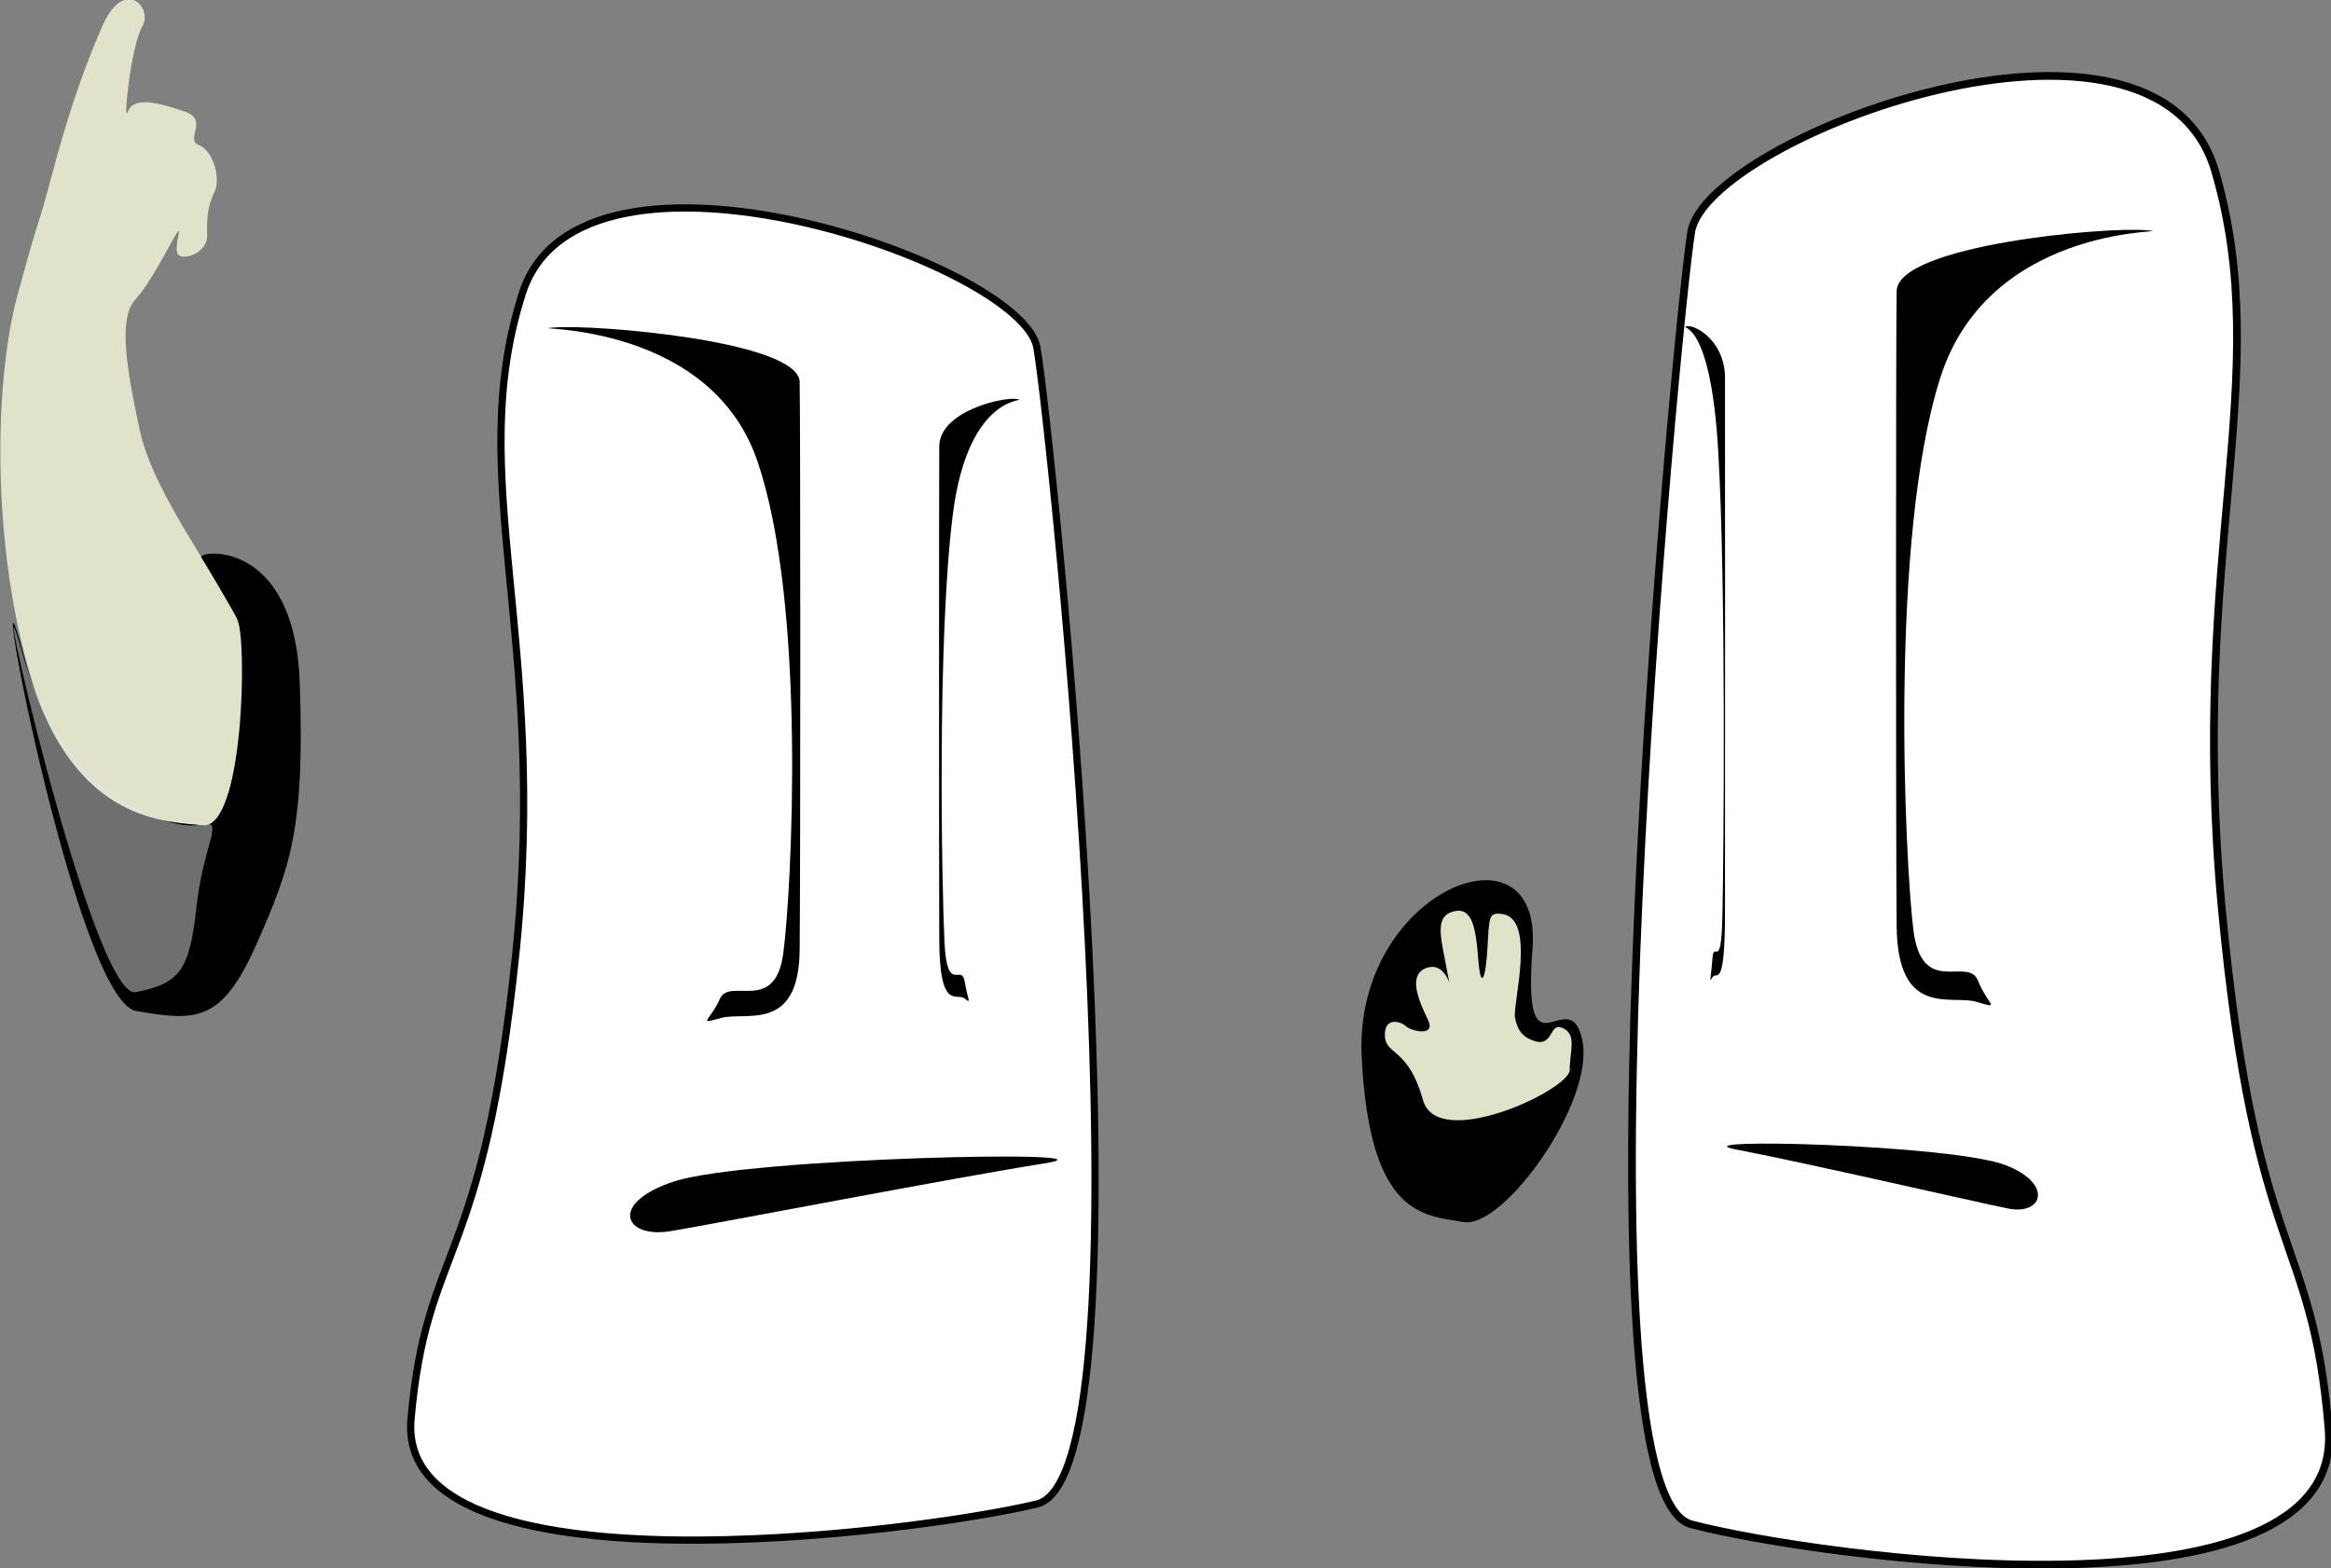
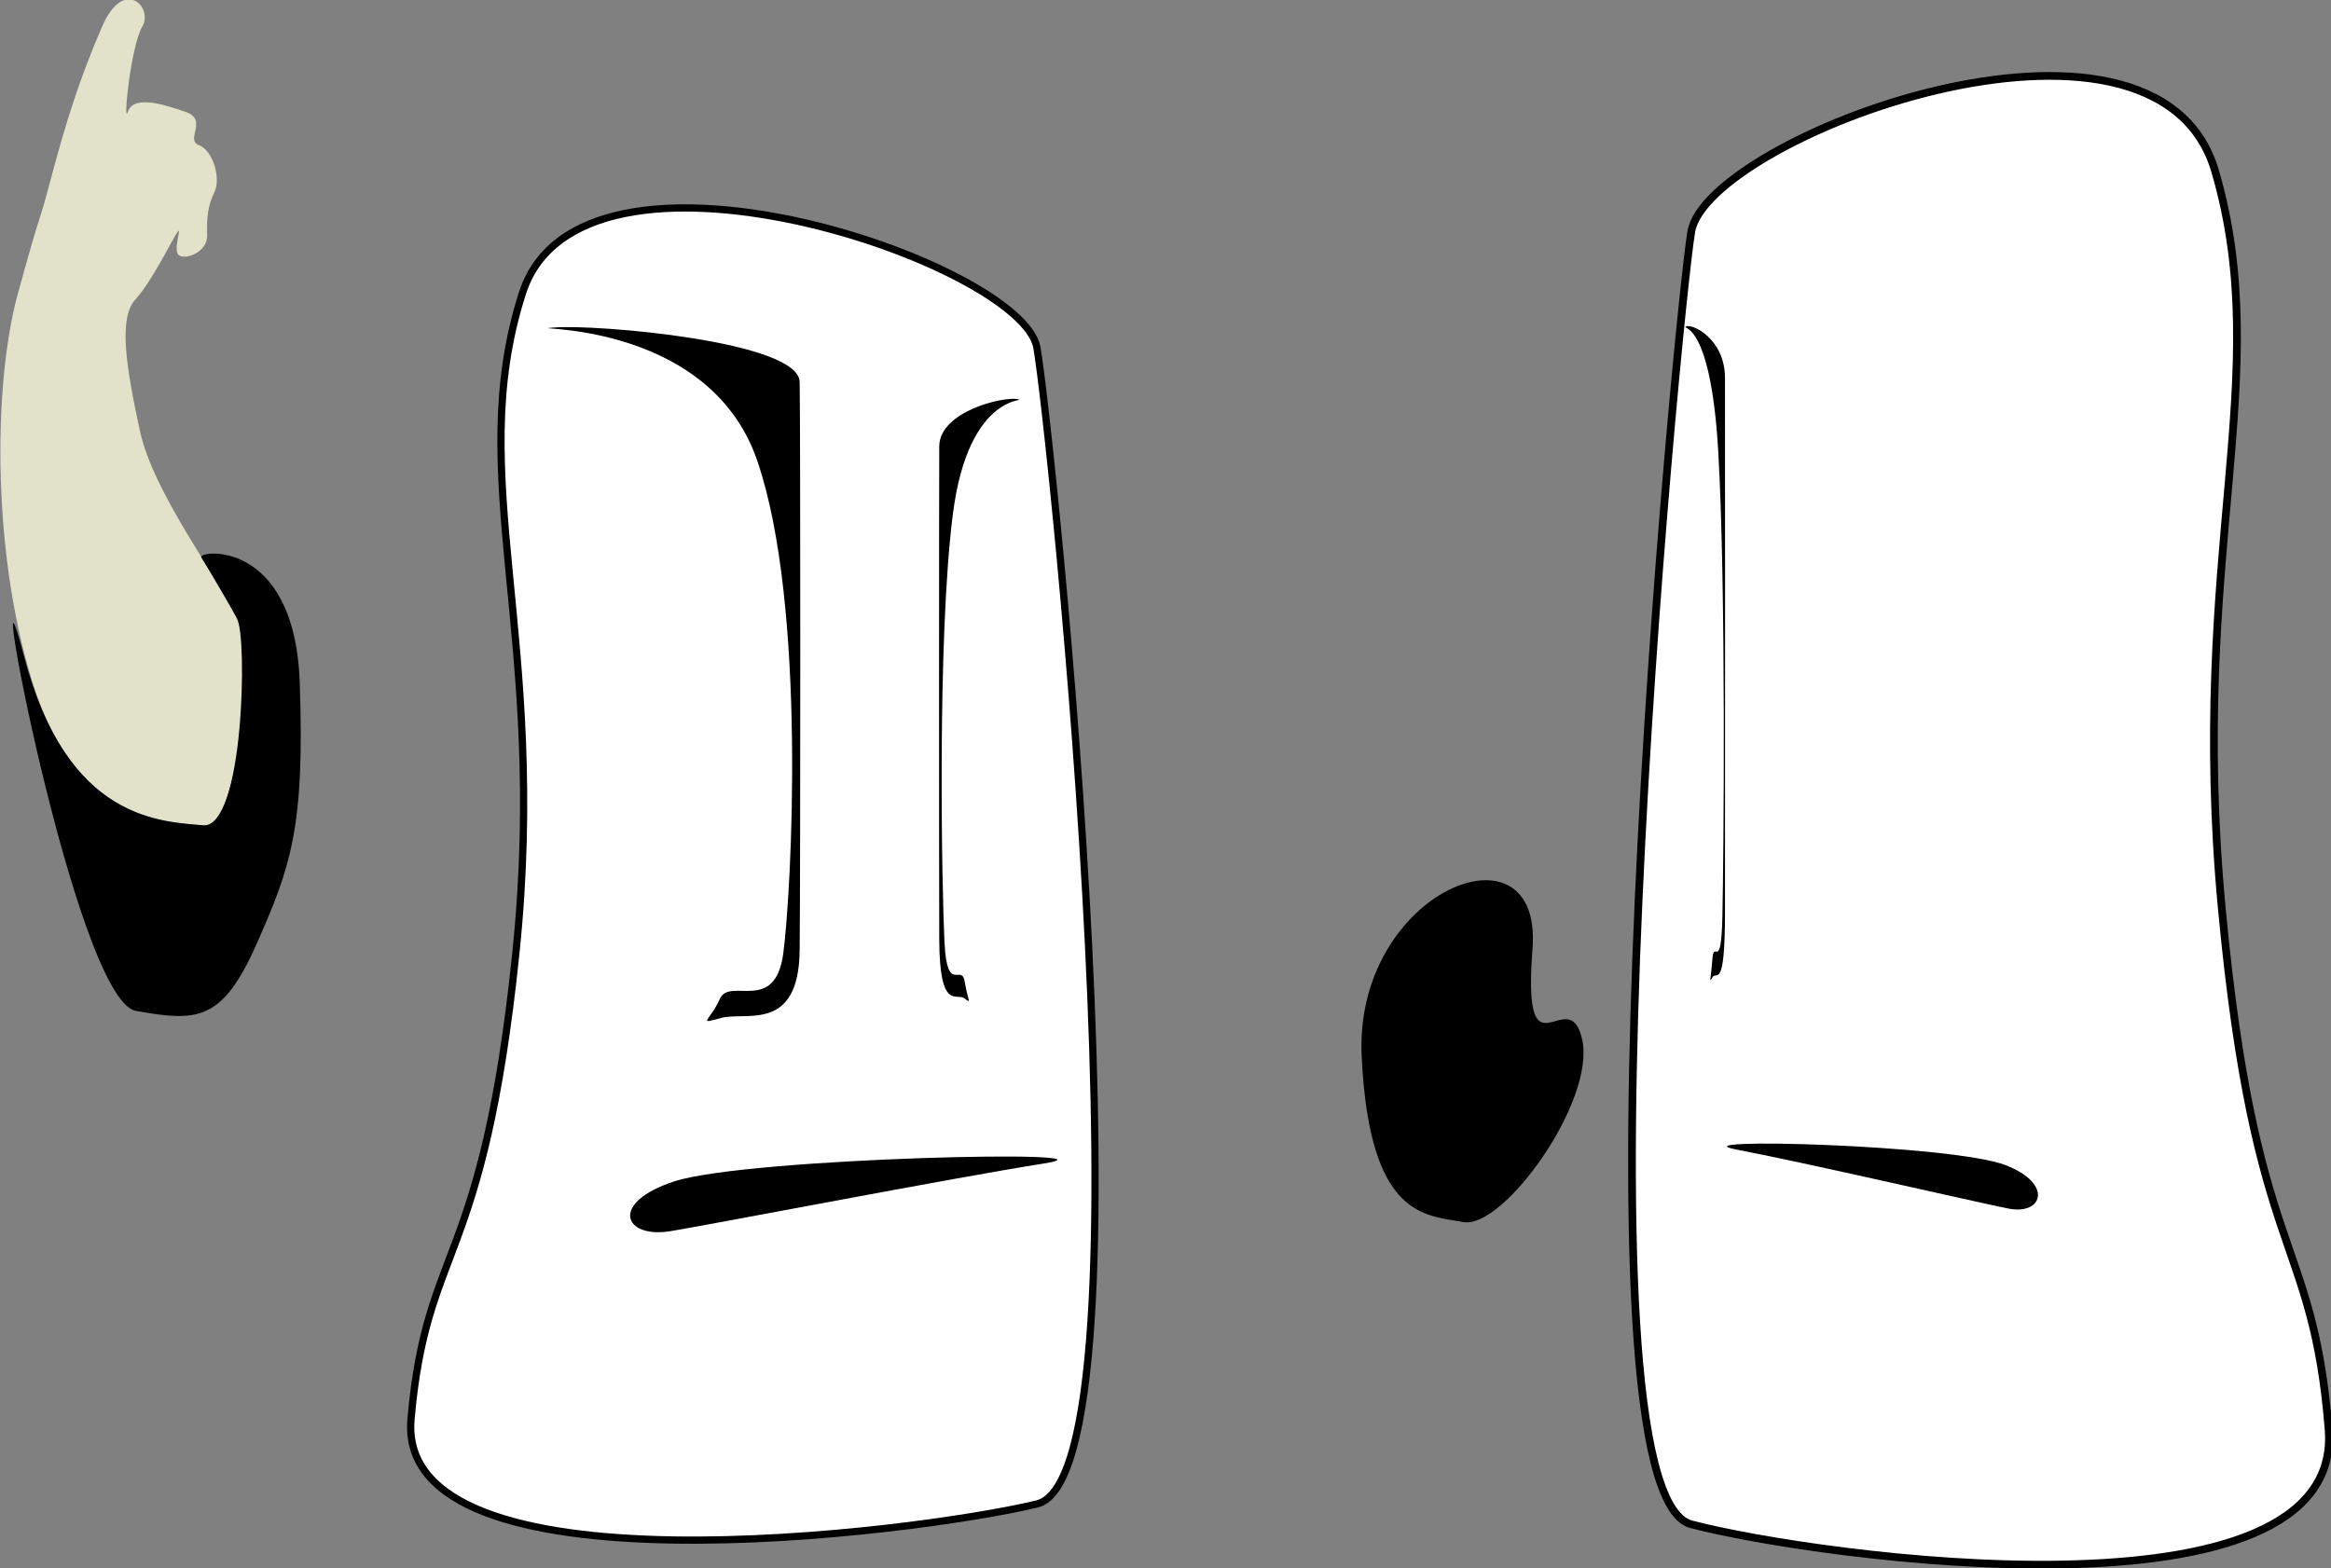
<svg xmlns="http://www.w3.org/2000/svg" xmlns:ns1="http://www.inkscape.org/namespaces/inkscape" xmlns:ns2="http://sodipodi.sourceforge.net/DTD/sodipodi-0.dtd" width="200.412mm" height="134.858mm" viewBox="0 0 200.412 134.858" version="1.1" id="svg876" ns1:version="0.92.4 (5da689c313, 2019-01-14)" ns2:docname="platon_and_aristotel.svg">
  <rect x="0" y="0" width="200.412" height="134.858" fill="#808080" stroke="none" />
  <defs id="defs870" />
  <ns2:namedview id="base" pagecolor="#ffffff" bordercolor="#666666" borderopacity="1.0" ns1:pageopacity="0.0" ns1:pageshadow="2" ns1:zoom="0.175" ns1:cx="539.74945" ns1:cy="-3.6736716" ns1:document-units="mm" ns1:current-layer="layer1" showgrid="false" ns1:window-width="1920" ns1:window-height="1027" ns1:window-x="-8" ns1:window-y="-8" ns1:window-maximized="1" />
  <g ns1:label="Layer 1" ns1:groupmode="layer" id="layer1" transform="translate(-137.949,13.069)">
    <g id="g842" transform="matrix(0.334,0,0,0.334,91.903,81.137)">
      <path ns2:nodetypes="czzzzz" id="path3458" d="m 708.071,-237.996 c -15.247,-52.112 -130.942,-8.619 -134.863,15.658 -3.768,23.33 -32.336,324.231 0,332.735 32.09,8.439 168.221,27.316 164.069,-24.466 -4.08,-50.889 -18.898,-42.815 -27.488,-134.072 -8.59,-91.257 13.787,-136.861 -1.718,-189.854 z" style="fill:#ffffff;fill-rule:evenodd;stroke:#000000;stroke-width:1.986;stroke-linecap:butt;stroke-linejoin:miter;stroke-miterlimit:4;stroke-dasharray:none;stroke-opacity:1" ns1:connector-curvature="0" />
-       <path ns2:nodetypes="czzzzzzz" id="path3460" d="m 690.514,-222.766 c -10.904,-0.99 -64.21,3.915 -64.425,15.658 -0.214,11.764 -0.214,140.434 0,163.431 0.214,23.976 14.174,17.615 20.616,19.573 6.442,1.957 2.872,0.845 0.295,-5.516 -2.577,-6.361 -14.468,4.537 -16.616,-13.078 -2.134,-17.508 -6.228,-100.31 6.872,-141.902 13.1,-41.592 64.128,-37.18 53.258,-38.167 z" style="fill:#000000;fill-opacity:1;fill-rule:evenodd;stroke:none;stroke-width:11.062px;stroke-linecap:butt;stroke-linejoin:miter;stroke-opacity:1" ns1:connector-curvature="0" />
      <path ns2:nodetypes="czzz" id="path3462" d="m 654.862,29.112 c -8.451,-1.687 -53.264,-12.04 -69.916,-15.175 -16.767,-3.156 55.473,-1.36 69.257,4.017 12.299,4.798 9.456,12.913 0.659,11.157 z" style="fill:#000000;fill-opacity:1;fill-rule:evenodd;stroke:none;stroke-width:11.062px;stroke-linecap:butt;stroke-linejoin:miter;stroke-opacity:1" ns1:connector-curvature="0" />
      <path ns2:nodetypes="czzzzzzz" id="path3464" d="m 571.903,-197.984 c 1.693,-0.834 9.966,3.301 10,13.202 0.028,9.919 0.028,118.407 0,137.798 -0.028,20.216 -2.2,14.852 -3.2,16.503 -1,1.65 -0.446,0.713 -0.047,-4.651 0.4,-5.363 2.246,3.825 2.579,-11.027 0.331,-14.762 0.967,-84.577 -1.067,-119.645 -2.033,-35.068 -9.954,-31.348 -8.267,-32.18 z" style="fill:#000000;fill-opacity:1;fill-rule:evenodd;stroke:none;stroke-width:11.062px;stroke-linecap:butt;stroke-linejoin:miter;stroke-opacity:1" ns1:connector-curvature="0" />
      <g transform="matrix(3.468,0,0,4.725,390.616,-781.458)" id="g3708">
        <path ns1:connector-curvature="0" style="opacity:1;fill:#e2e2ca;fill-opacity:1;fill-rule:evenodd;stroke:#000000;stroke-width:0;stroke-linecap:butt;stroke-linejoin:miter;stroke-miterlimit:4;stroke-dasharray:none;stroke-opacity:1" d="m -57.756,150.674 c -2.631,-0.193 -9.211,-0.187 -12.456,-7.225 -3.246,-7.038 -3.262,-16.629 -1.341,-21.762 1.925,-5.144 1.36,-3.236 2.467,-6.303 1.112,-3.082 2.185,-5.543 3.787,-8.248 1.615,-2.728 3.816,-1.038 2.982,0 -0.86,1.071 -1.462,5.48 -1.068,4.639 0.421,-0.897 2.566,-0.421 4.277,0.015 1.711,0.436 -0.052,1.515 0.978,1.808 1.084,0.308 1.662,1.816 1.157,2.578 -0.481,0.726 -0.57,1.356 -0.535,2.344 0.035,0.988 -1.871,1.415 -2.178,1.01 -0.307,-0.405 0.395,-1.682 -0.088,-1.121 -0.482,0.561 -1.842,2.616 -3.07,3.613 -1.272,1.032 -0.658,3.737 0.351,7.163 1.009,3.426 5.965,8.128 7.193,10.215 1.291,2.193 0.088,11.461 -2.456,11.274 z" id="path3602" ns2:nodetypes="czzzzzzzzzzzzzzzz" />
        <path ns1:connector-curvature="0" style="opacity:1;fill:#000000;fill-opacity:1;fill-rule:evenodd;stroke:none;stroke-width:0.747;stroke-linecap:butt;stroke-linejoin:miter;stroke-miterlimit:4;stroke-dasharray:none;stroke-opacity:1" d="m -57.937,136.069 c -0.333,-0.382 6.932,-1.101 7.304,6.827 0.372,7.84 -0.625,9.972 -3.225,14.27 -2.556,4.223 -4.426,4.196 -8.932,3.612 -4.529,-0.588 -11.53,-28.347 -8.312,-19.335 3.222,9.023 10.239,9.013 13.286,9.221 3.04,0.208 3.3,-10.244 2.531,-11.269 -0.762,-1.016 -2.326,-2.951 -2.652,-3.325 z" id="path3604" ns2:nodetypes="czzzzzzz" />
-         <path ns1:connector-curvature="0" style="opacity:0.485;fill:#e2e6e6;fill-opacity:1;fill-rule:evenodd;stroke:none;stroke-width:0.747;stroke-linecap:butt;stroke-linejoin:miter;stroke-miterlimit:4;stroke-dasharray:none;stroke-opacity:1" d="m -58.29,155.07 c -0.523,3.488 -1.207,4.207 -4.508,4.687 -3.27,0.476 -11.441,-26.362 -8.394,-18.397 3.05,7.974 11.233,9.617 13.103,9.27 2.035,-0.377 0.331,0.89 -0.201,4.439 z" id="path3606" ns2:nodetypes="czzzz" />
      </g>
      <g transform="matrix(1.833,0,0,4.287,488.254,-622.185)" id="g3704">
        <path ns1:connector-curvature="0" style="opacity:1;fill:#000000;fill-opacity:1;fill-rule:evenodd;stroke:none;stroke-width:1.067px;stroke-linecap:butt;stroke-linejoin:miter;stroke-opacity:1" d="m 31.039,141.786 c -1.858,-3.622 -8.453,2.725 -6.978,-5.483 1.438,-7.999 -25.108,-3.469 -23.994,6.479 1.09,9.737 8.941,9.531 14.293,9.951 5.605,0.44 18.569,-7.262 16.678,-10.947 z" id="path3608" ns2:nodetypes="czzzz" />
-         <path ns1:connector-curvature="0" style="opacity:1;fill:#e2e2ca;fill-opacity:1;fill-rule:evenodd;stroke:none;stroke-width:1.067px;stroke-linecap:butt;stroke-linejoin:miter;stroke-opacity:1" d="m 19.703,134.225 c -1.764,-0.079 -1.724,0.141 -1.959,1.993 -0.242,1.899 -0.957,2.676 -1.309,0.709 -0.351,-1.962 -0.905,-3.181 -3.616,-2.831 -2.639,0.341 -1.524,1.708 -0.755,3.564 0.773,1.866 0.339,-0.559 -2.649,-0.219 -3.122,0.355 -1.227,2.094 -0.043,3.139 1.194,1.053 -2.351,0.692 -3.124,0.382 -0.745,-0.299 -3.075,-0.553 -2.913,0.61 0.163,1.167 3.296,0.694 5.338,3.831 2.03,3.12 20.588,-0.605 20.612,-1.801 0.024,-1.202 1.017,-2.117 -0.961,-2.517 -1.96,-0.397 -1.251,1.159 -4.021,0.772 -1.482,-0.207 -2.328,-0.564 -2.701,-1.402 -0.358,-0.806 3.071,-6.011 -1.9,-6.229 z" id="path3670" ns2:nodetypes="czzzzzzzzzzzzzz" />
      </g>
      <path ns2:nodetypes="czzzzz" id="path3452" d="m 272.346,-206.581 c 14.972,-46.632 128.578,-7.713 132.428,14.012 3.7,20.877 31.752,290.134 0,297.743 -31.511,7.551 -165.184,24.443 -161.107,-21.893 4.007,-45.537 18.557,-38.313 26.992,-119.973 8.435,-81.66 -13.538,-122.468 1.687,-169.889 z" style="fill:#ffffff;fill-rule:evenodd;stroke:#000000;stroke-width:1.861;stroke-linecap:butt;stroke-linejoin:miter;stroke-miterlimit:4;stroke-dasharray:none;stroke-opacity:1" ns1:connector-curvature="0" />
      <path ns2:nodetypes="czzzzzzz" id="path3454" d="m 280.446,-197.728 c 10.707,-0.886 63.051,3.503 63.262,14.011 0.211,10.527 0.211,125.665 0,146.244 -0.211,21.455 -13.918,15.763 -20.244,17.514 -6.326,1.752 -2.82,0.756 -0.29,-4.936 2.53,-5.692 14.207,4.06 16.316,-11.703 2.096,-15.667 6.115,-89.761 -6.748,-126.979 -12.863,-37.218 -62.97,-33.27 -52.296,-34.153 z" style="fill:#000000;fill-opacity:1;fill-rule:evenodd;stroke:none;stroke-width:10.369px;stroke-linecap:butt;stroke-linejoin:miter;stroke-opacity:1" ns1:connector-curvature="0" />
      <path ns2:nodetypes="czzz" id="path3456" d="M 310.517,34.919 C 322.131,32.982 383.718,21.099 406.602,17.501 429.645,13.877 330.366,15.939 311.423,22.112 294.52,27.62 298.427,36.935 310.517,34.919 Z" style="fill:#000000;fill-opacity:1;fill-rule:evenodd;stroke:none;stroke-width:10.369px;stroke-linecap:butt;stroke-linejoin:miter;stroke-opacity:1" ns1:connector-curvature="0" />
      <path ns2:nodetypes="czzzzzzz" id="path3716" d="m 399.826,-179.282 c -3.417,-0.769 -20.119,3.04 -20.186,12.159 -0.068,9.135 -0.068,109.049 0,126.907 0.068,18.618 4.441,13.679 6.46,15.198 2.019,1.52 0.9,0.657 0.092,-4.283 -0.807,-4.939 -4.533,3.523 -5.206,-10.155 -0.669,-13.595 -1.951,-77.892 2.153,-110.189 4.105,-32.297 20.093,-28.871 16.687,-29.637 z" style="fill:#000000;fill-opacity:1;fill-rule:evenodd;stroke:none;stroke-width:10.369px;stroke-linecap:butt;stroke-linejoin:miter;stroke-opacity:1" ns1:connector-curvature="0" />
    </g>
  </g>
</svg>